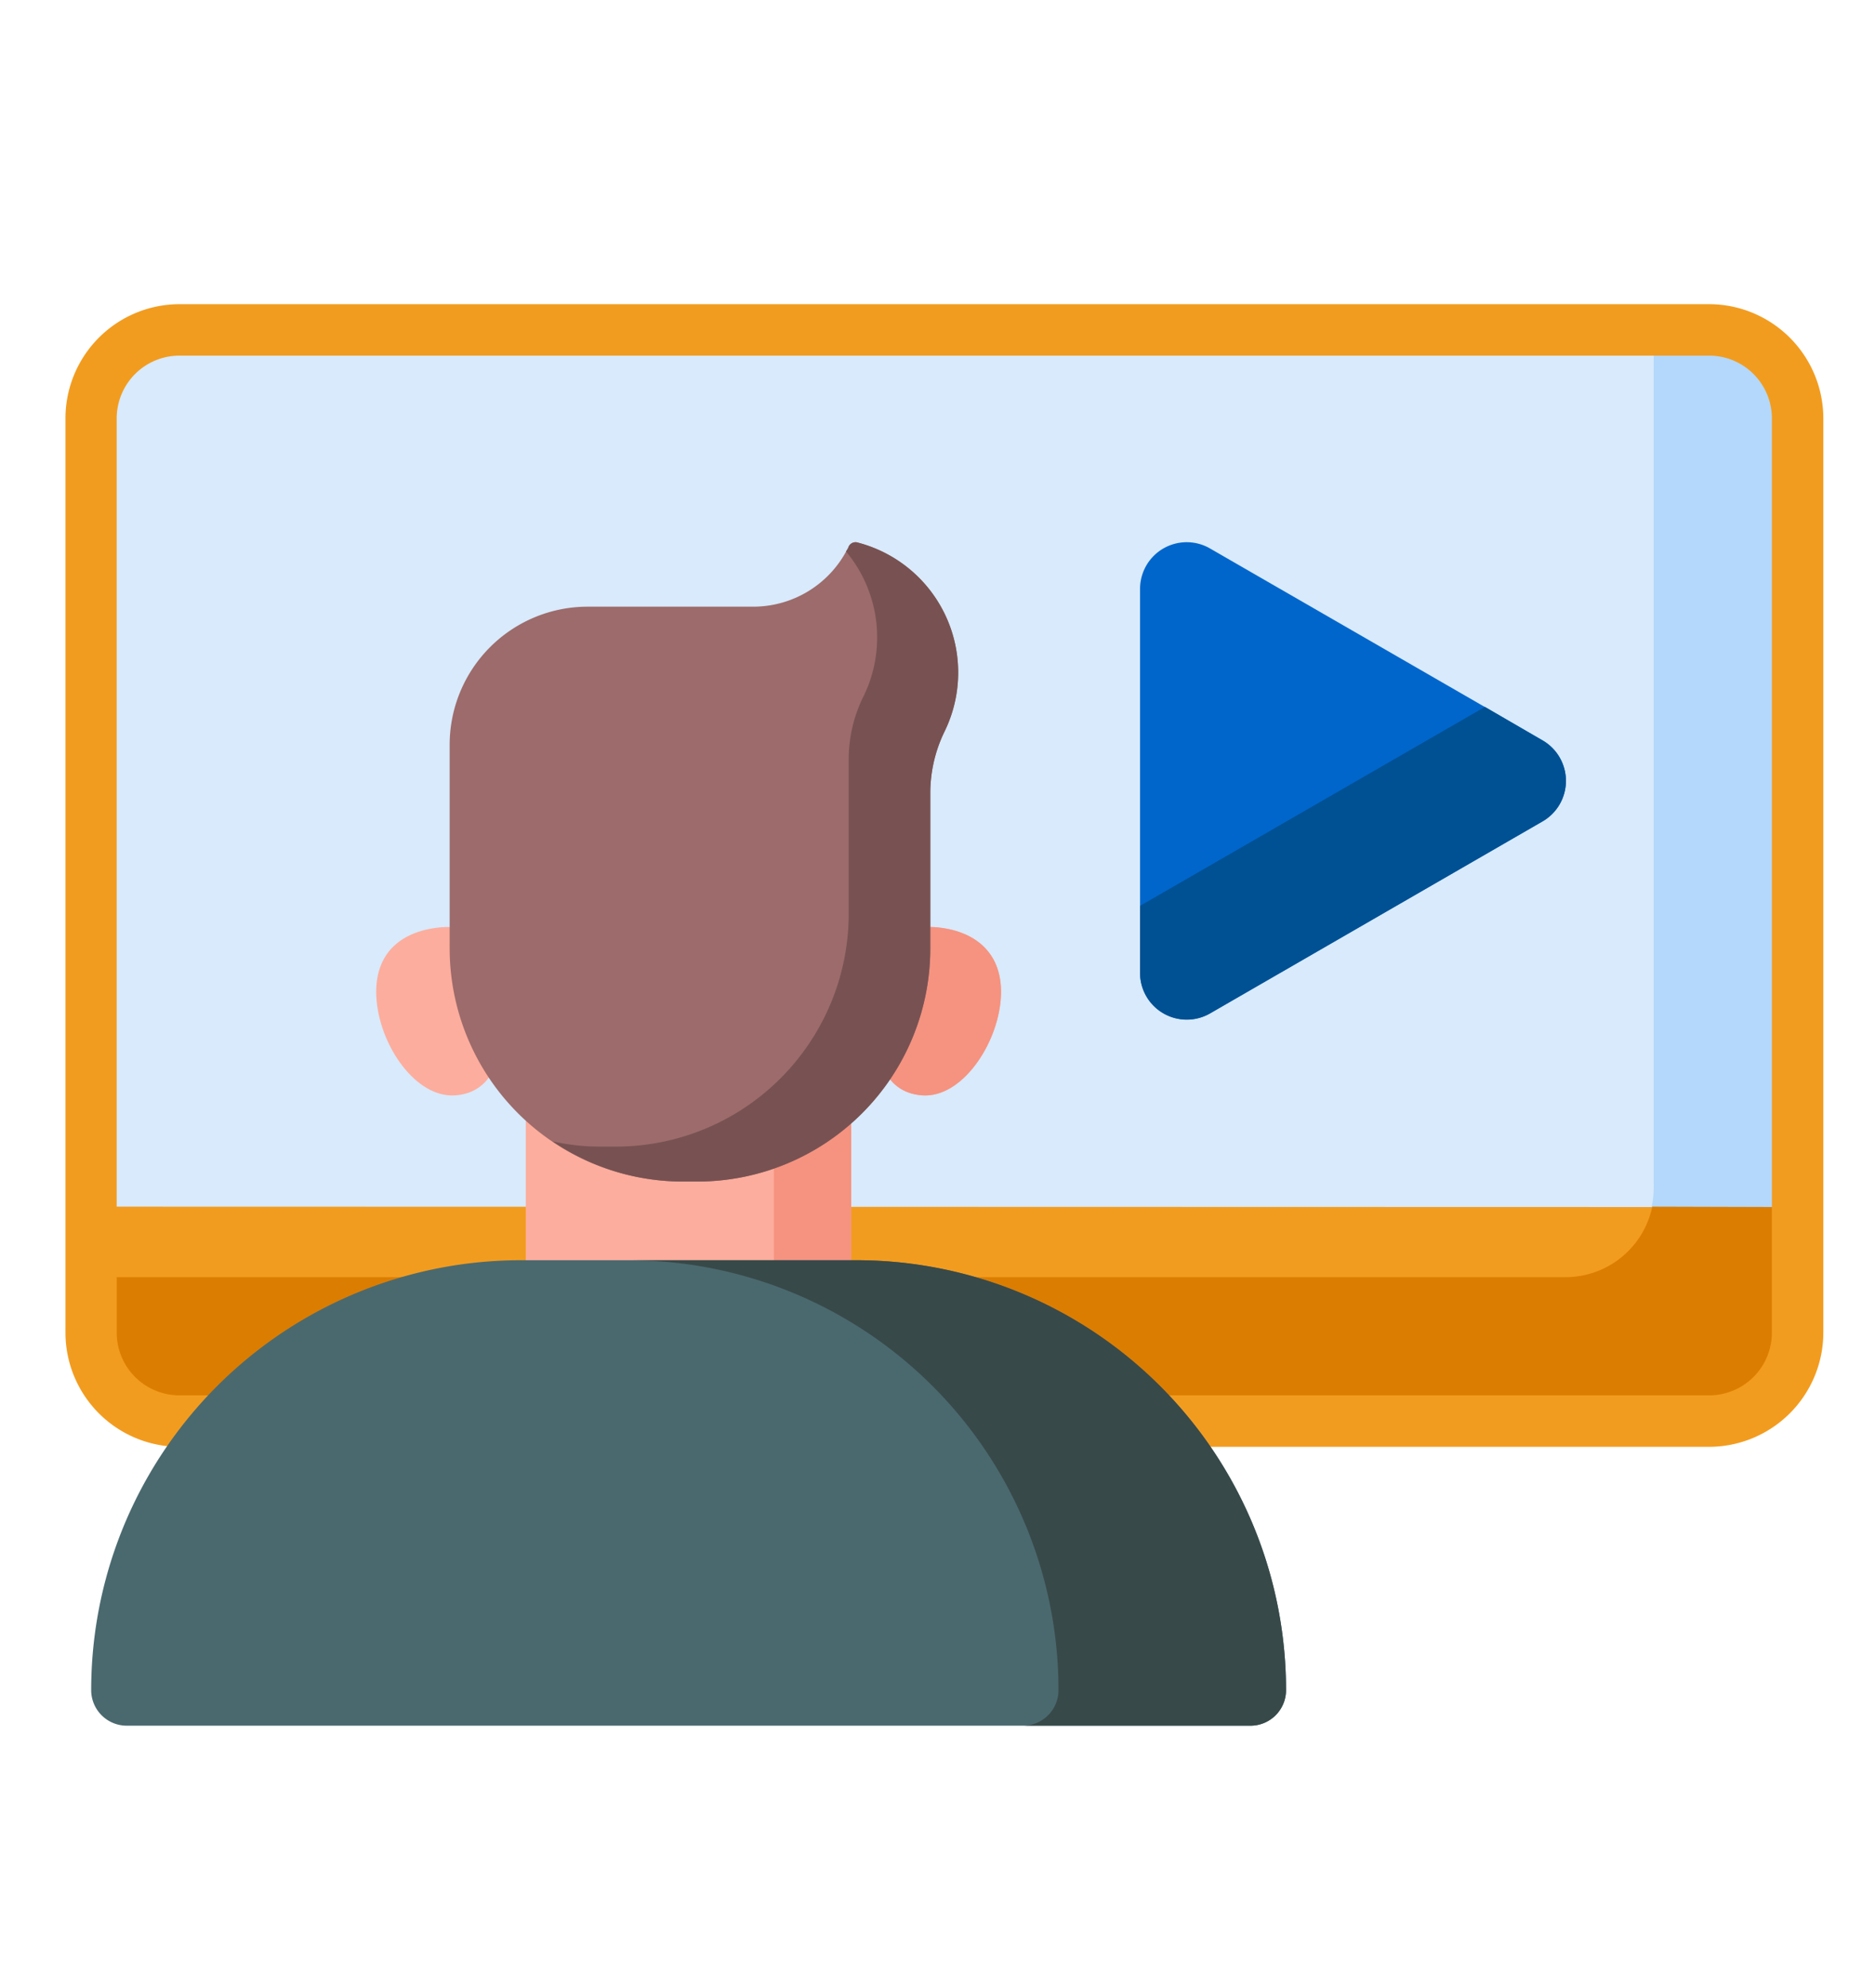
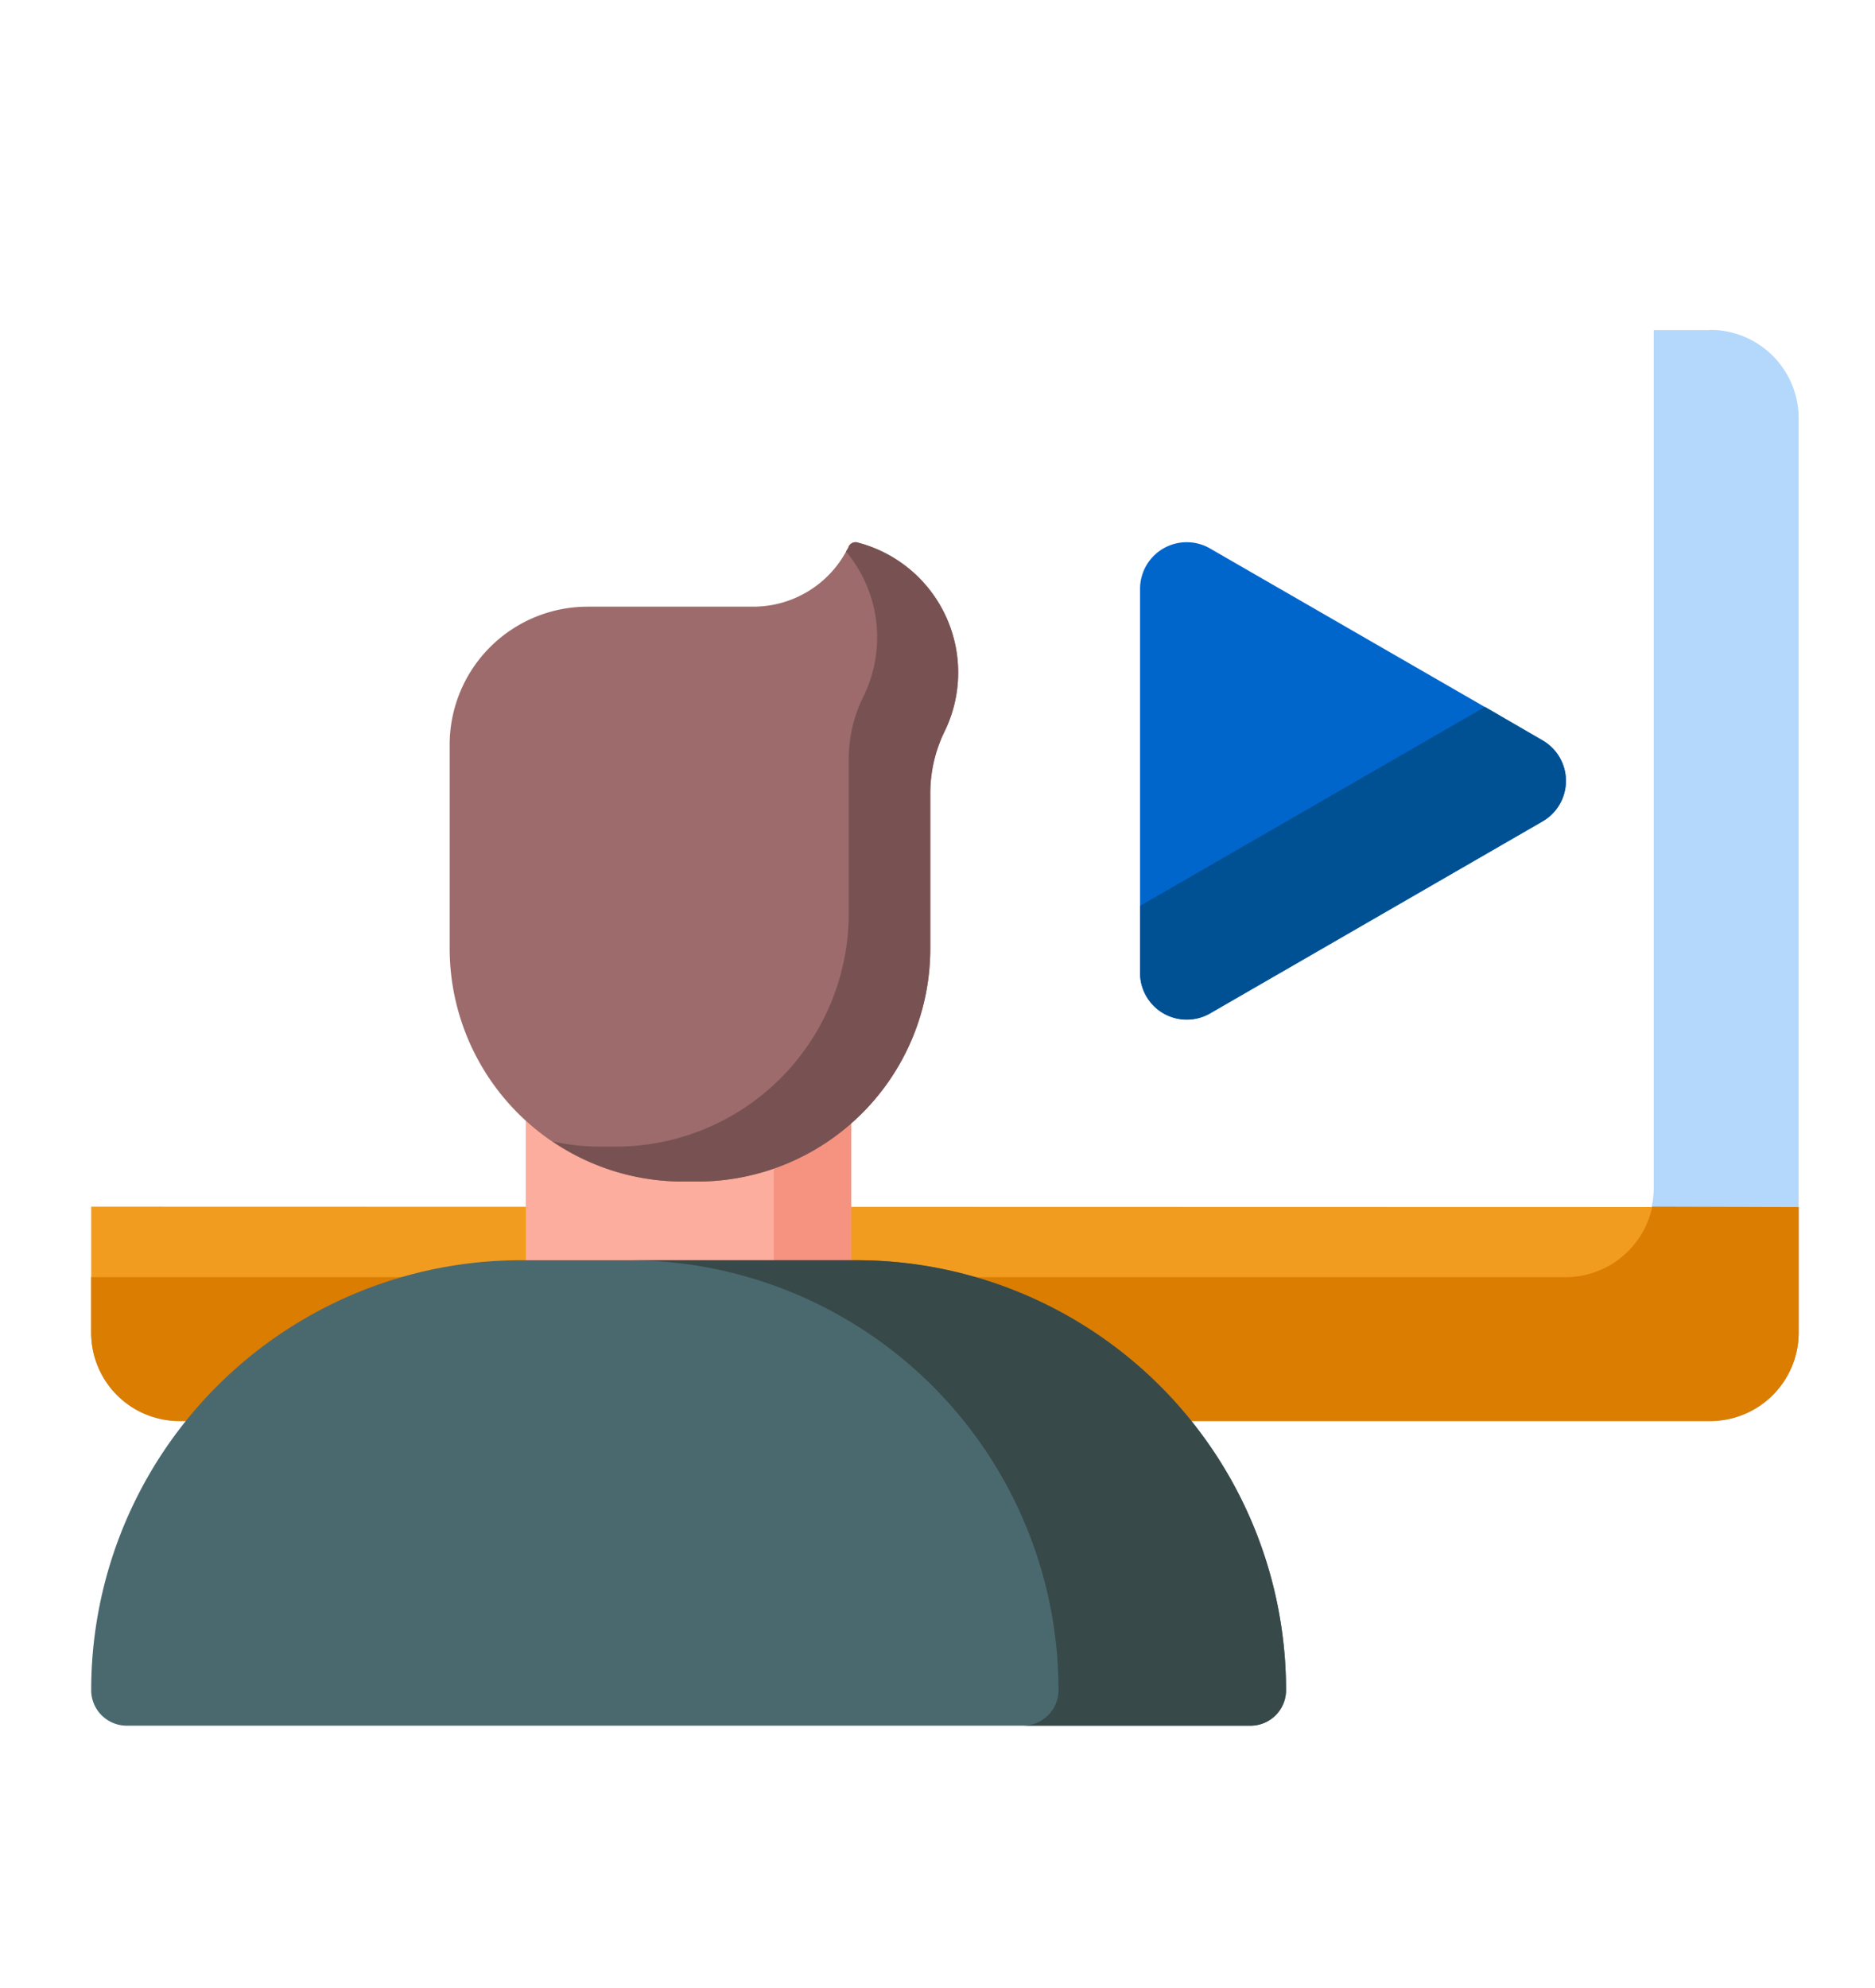
<svg xmlns="http://www.w3.org/2000/svg" id="Layer_1" data-name="Layer 1" viewBox="0 0 89.65 95.04">
  <defs>
    <style>.cls-1{fill:#d8eafb;}.cls-2{fill:#b3d8fb;}.cls-3{fill:#f29c1f;}.cls-4{fill:#db7d00;}.cls-5{fill:#fdad9d;}.cls-6{fill:#f59380;}.cls-7{fill:#9d6b6b;}.cls-8{fill:#785252;}.cls-9{fill:#4a696f;}.cls-10{fill:#384949;}.cls-11{fill:#06c;}.cls-12{fill:#005193;}</style>
  </defs>
  <title>icon_distanza</title>
-   <path class="cls-1" d="M81.72,67.93H8.59A4.23,4.23,0,0,1,4.36,63.7V20a4.23,4.23,0,0,1,4.23-4.23H81.72A4.23,4.23,0,0,1,86,20V63.7A4.24,4.24,0,0,1,81.72,67.93Z" />
  <path class="cls-2" d="M81.72,15.78H79.07v41a4.23,4.23,0,0,1-4.23,4.23H4.36V63.7a4.22,4.22,0,0,0,4.22,4.23H81.72A4.23,4.23,0,0,0,86,63.7V20a4.23,4.23,0,0,0-4.23-4.23Z" />
  <path class="cls-3" d="M4.36,57.68v6a4.22,4.22,0,0,0,4.22,4.23H81.72A4.23,4.23,0,0,0,86,63.7v-6Z" />
  <path class="cls-4" d="M79,57.68a4.24,4.24,0,0,1-4.14,3.37H4.36V63.7a4.22,4.22,0,0,0,4.22,4.23H81.72A4.23,4.23,0,0,0,86,63.7v-6Z" />
-   <path class="cls-3" d="M81.72,69.16H8.58A5.46,5.46,0,0,1,3.13,63.7V20a5.46,5.46,0,0,1,5.45-5.46H81.72A5.47,5.47,0,0,1,87.18,20V63.7A5.47,5.47,0,0,1,81.72,69.16ZM8.58,17a3,3,0,0,0-3,3V63.7a3,3,0,0,0,3,3H81.72a3,3,0,0,0,3-3V20a3,3,0,0,0-3-3Z" />
-   <path class="cls-5" d="M24,48.16c.17,2.22-.37,4.07-2.24,4.2S18.16,50,18,47.74s1.29-3.28,3.16-3.42,2.67,1.62,2.83,3.84Z" />
-   <path class="cls-5" d="M41.86,48.16c-.16,2.22.37,4.07,2.24,4.2s3.59-2.4,3.75-4.62-1.28-3.28-3.15-3.42S42,45.94,41.86,48.16Z" />
-   <path class="cls-6" d="M41.86,48.16c-.16,2.22.37,4.07,2.24,4.2s3.59-2.4,3.75-4.62-1.28-3.28-3.15-3.42S42,45.94,41.86,48.16Z" />
  <path class="cls-5" d="M25.14,47.93H40.7V62.59H25.14Z" />
  <path class="cls-6" d="M37,47.93H40.7V62.59H37Z" />
  <path class="cls-7" d="M41,25.93a.37.37,0,0,0-.42.19A5.06,5.06,0,0,1,36,29h-7.9a6.6,6.6,0,0,0-6.6,6.59v9.77A11.15,11.15,0,0,0,32.67,56.48h.67A11.14,11.14,0,0,0,44.48,45.34V37.93a6.74,6.74,0,0,1,.7-3,6.42,6.42,0,0,0-4.19-9Z" />
  <path class="cls-8" d="M41,25.93a.37.37,0,0,0-.42.19c0,.08-.08.16-.13.24a6.41,6.41,0,0,1,.83,6.94,6.74,6.74,0,0,0-.7,3v7.41A11.14,11.14,0,0,1,29.43,54.81h-.67a10.56,10.56,0,0,1-2.34-.25,11.08,11.08,0,0,0,6.25,1.92h.67A11.14,11.14,0,0,0,44.48,45.34V37.93a6.74,6.74,0,0,1,.7-3,6.42,6.42,0,0,0-4.19-9Z" />
  <path class="cls-9" d="M40.94,60.24h-16A20.55,20.55,0,0,0,4.36,80.79a1.7,1.7,0,0,0,1.7,1.7H59.79a1.7,1.7,0,0,0,1.7-1.7A20.55,20.55,0,0,0,40.94,60.24Z" />
  <path class="cls-10" d="M40.94,60.24H30.07A20.55,20.55,0,0,1,50.61,80.79a1.7,1.7,0,0,1-1.7,1.7H59.79a1.7,1.7,0,0,0,1.7-1.7A20.55,20.55,0,0,0,40.94,60.24Z" />
  <path class="cls-11" d="M73.76,35.39l-15.9-9.17a2.23,2.23,0,0,0-3.35,1.93V46.5a2.24,2.24,0,0,0,3.35,1.94l15.9-9.18A2.24,2.24,0,0,0,73.76,35.39Z" />
  <path class="cls-12" d="M73.76,35.4,71,33.79,54.51,43.3v3.21a2.23,2.23,0,0,0,3.35,1.93l15.9-9.18A2.23,2.23,0,0,0,73.76,35.4Z" />
</svg>